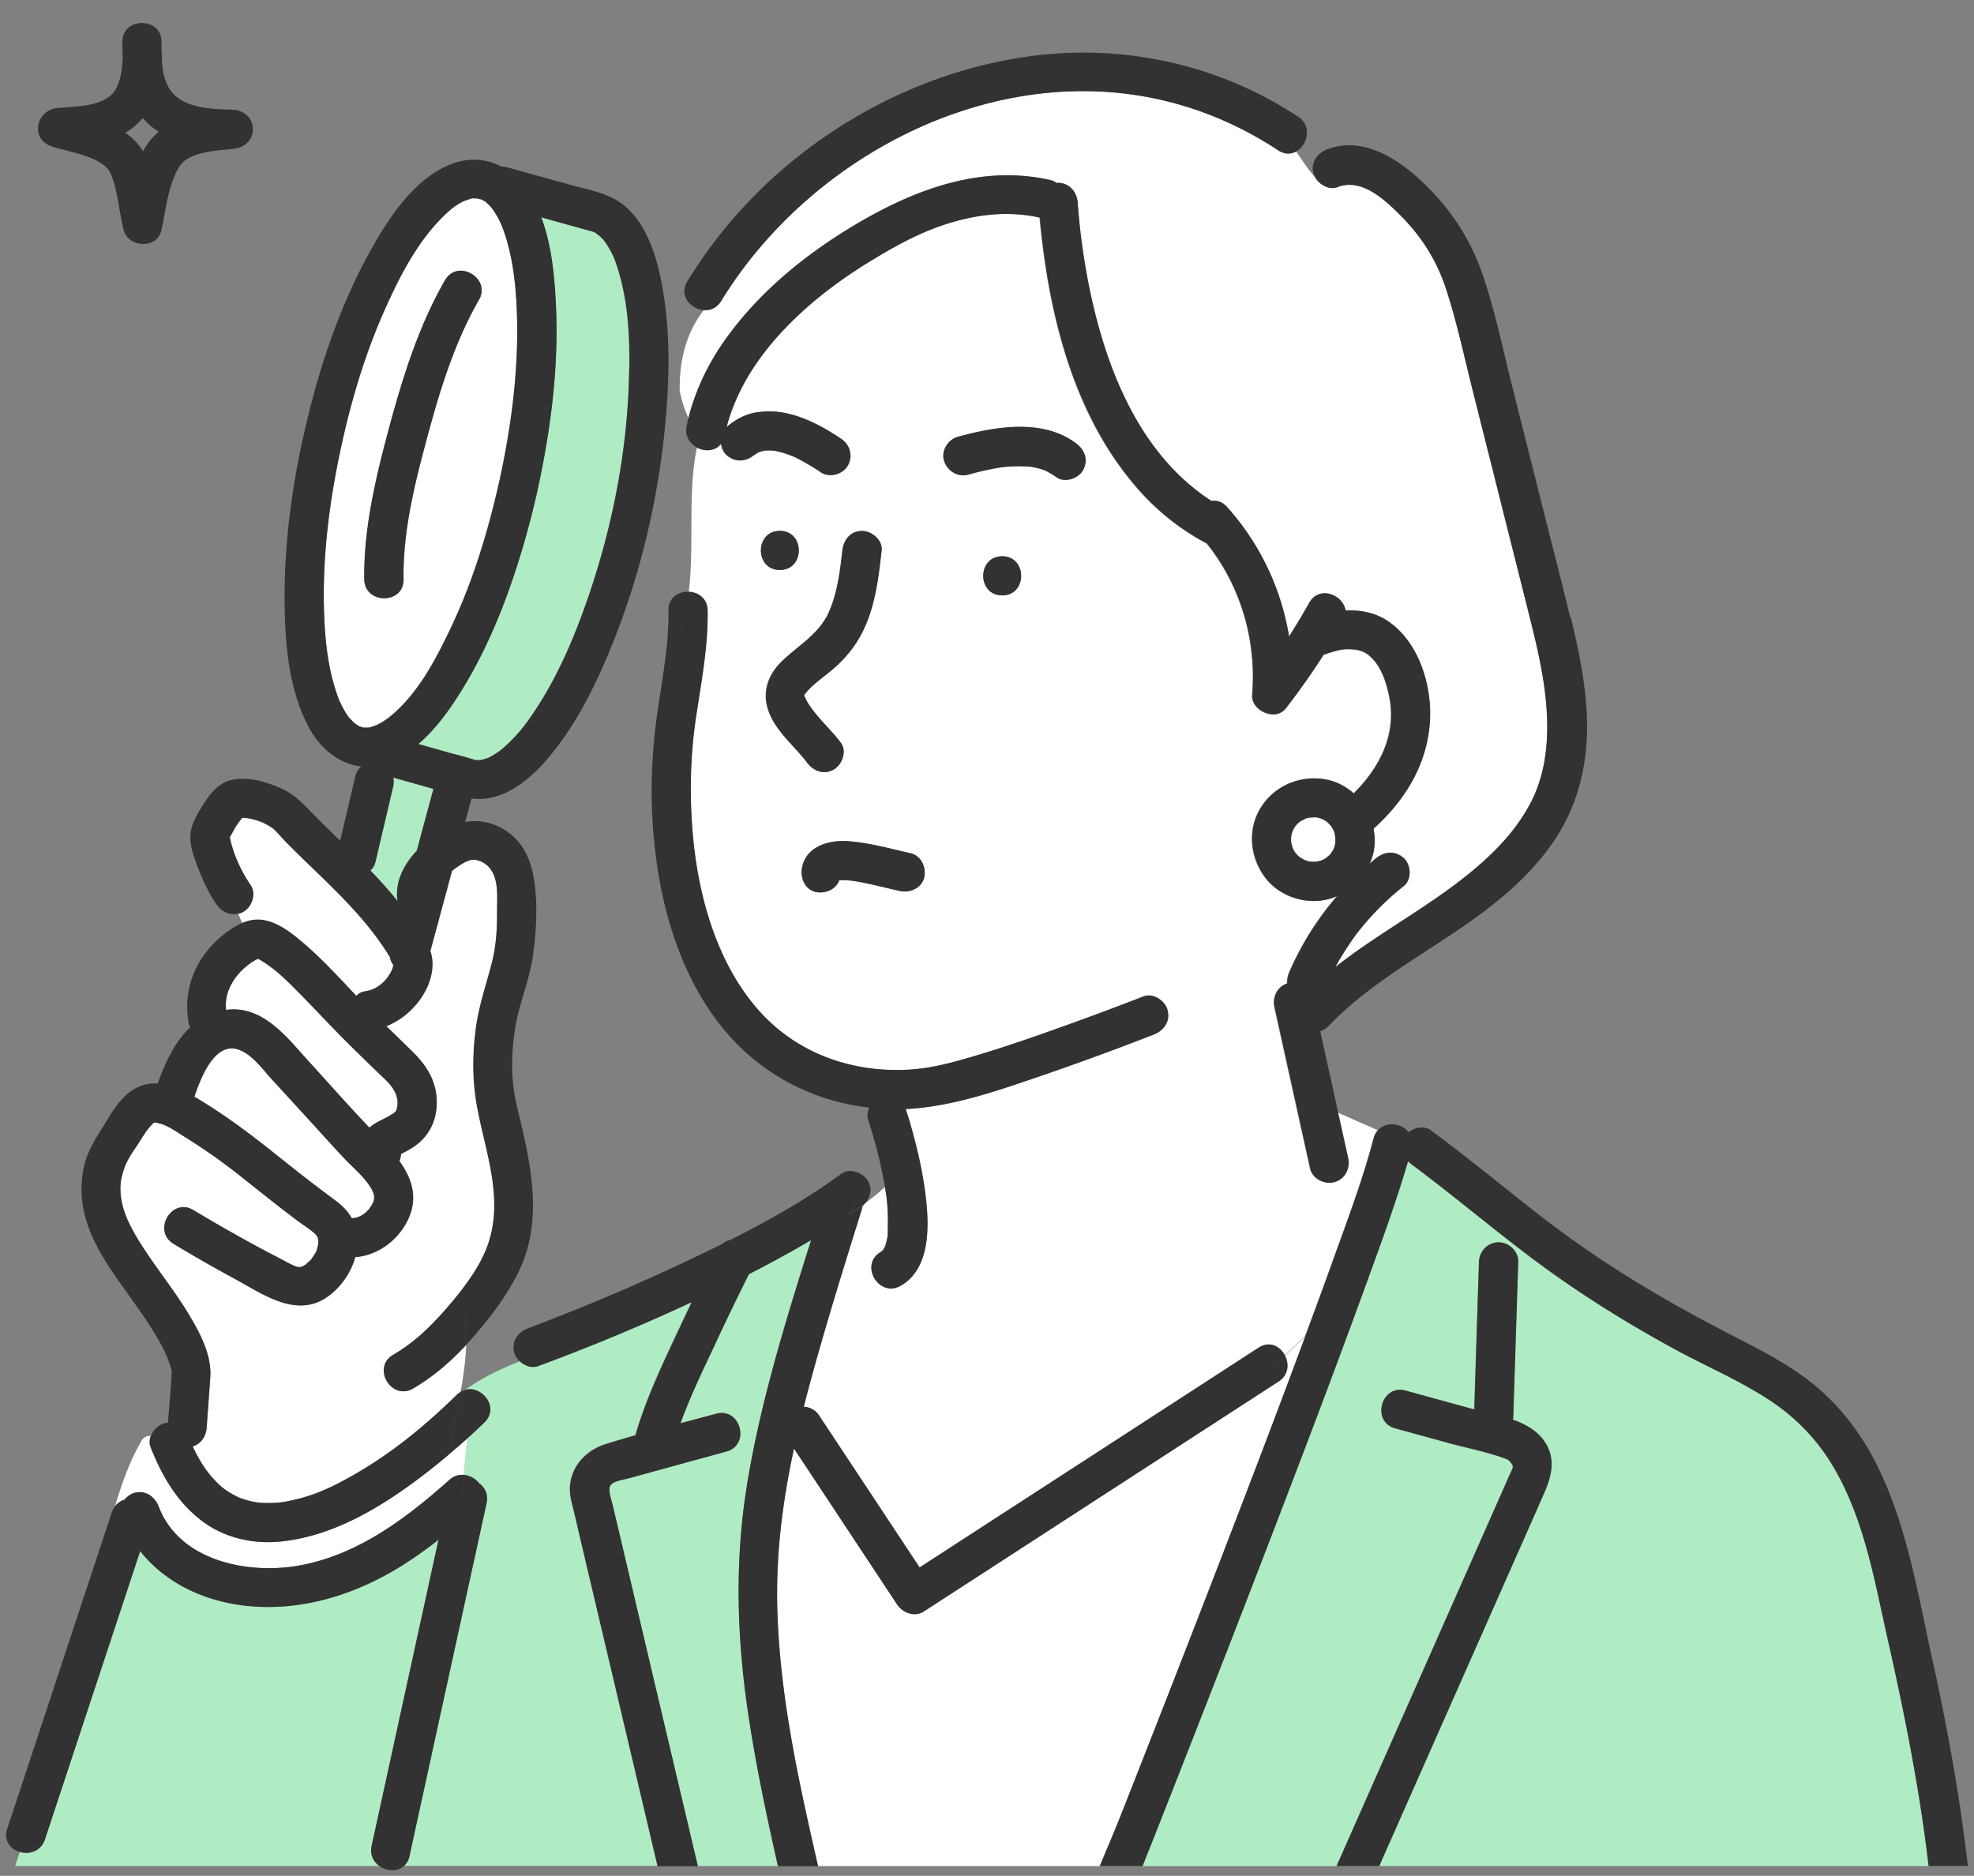
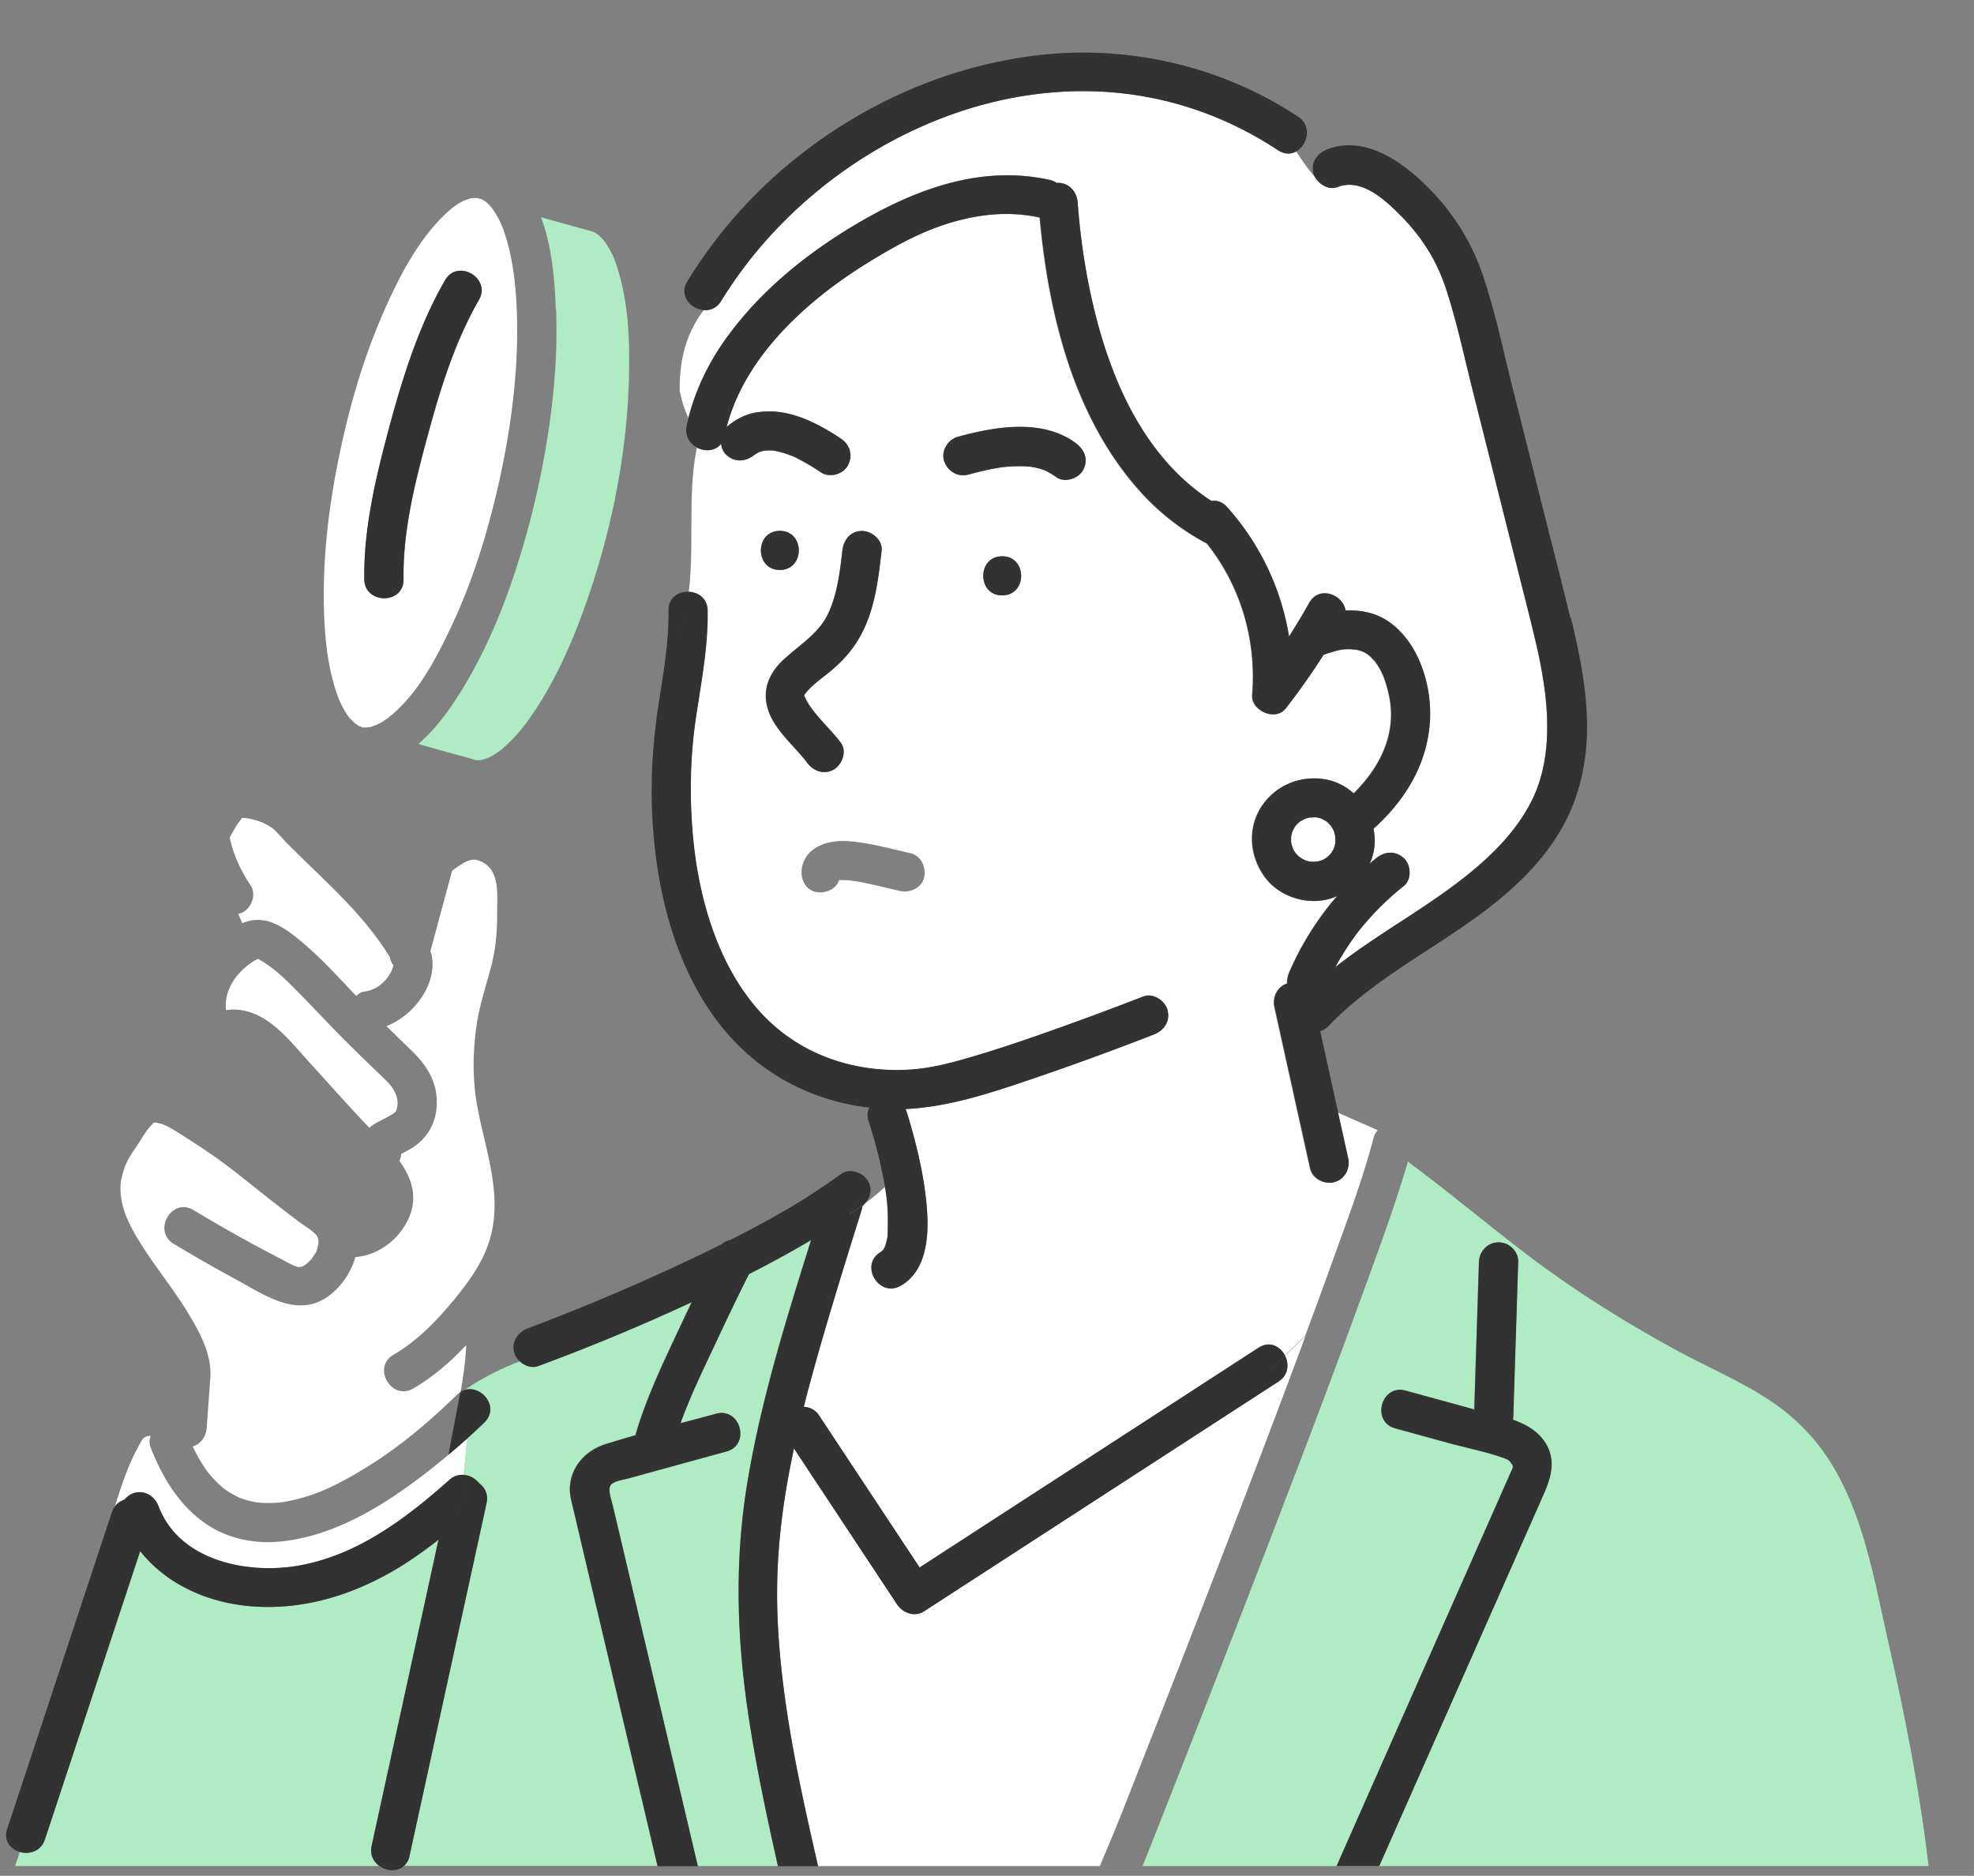
<svg xmlns="http://www.w3.org/2000/svg" width="161" height="153" fill="none">
  <rect width="100%" height="100%" fill="#808080" stroke="none" />
  <g clip-path="url(#a)">
    <path d="M22.973 122.532c-.185.032-.076.012 0 0Z" fill="#AFECC3" />
-     <path d="M28.13 94.526c-1.005-1.059-1.97-2.15-2.956-3.221l-3.032-3.311c-.73-.798-1.472-1.85-2.482-2.303-2.13-.963-3.302 2.328-3.8 3.764 2.091 1.225 4.055 2.66 5.955 4.16.966.758 1.926 1.537 2.898 2.296.647.504 1.305 1.008 1.964 1.499.653.491 1.325.925 1.798 1.601.083.115.147.23.218.351.543.006 1.094-.319 1.477-.817.531-.682.455-1.122-.012-1.824-.55-.823-1.337-1.474-2.016-2.188l-.012-.007Z" fill="#fff" />
-     <path d="M29.32 59.248c.077.045.23.077 0 0ZM32.417 73.436c-.205-1.537.544-2.94 1.587-4.057.454-1.678.908-3.356 1.356-5.034-.026-.006-.058-.019-.083-.025l-3.2-.9a1.79 1.79 0 0 1 0 .715l-.178.76c-.422 1.804-.851 3.616-1.273 5.422-.064.28-.211.504-.403.689a35.702 35.702 0 0 1 2.213 2.494c0-.02-.013-.045-.013-.064h-.006Z" fill="#AFECC3" />
    <path d="M28.915 58.98c.038.013.294.198.39.256.077.019.167.044.23.076.02.013.052.02.077.02.045 0 .077 0 .096.006h.109c.128 0 .563-.077.09.019.102-.02.21-.038.313-.064.09-.025.448-.166.48-.166.179-.09.358-.178.53-.287.058-.038.346-.242.398-.268 2.322-1.812 3.787-4.555 5.066-7.228 1.868-3.891 3.129-8.07 4.063-12.274 1.042-4.803 1.65-9.76 1.343-14.685-.109-1.729-.333-3.42-.857-5.085a10.958 10.958 0 0 0-.358-1.001c-.02-.038-.16-.338-.18-.377-.063-.127-.134-.248-.204-.376a6.84 6.84 0 0 0-.378-.574c-.05-.058-.179-.21-.21-.242-.084-.084-.167-.16-.257-.243a.204.204 0 0 1-.038-.045c-.02-.012-.045-.025-.083-.044-.096-.051-.186-.109-.282-.16h-.006c-.09-.025-.224-.044-.307-.083-.09 0-.198 0-.282-.006a.86.86 0 0 0-.121.006h-.02a4.027 4.027 0 0 0-.108.02c-.109.031-.531.19-.525.172-.185.089-.364.185-.537.293-.109.07-.218.147-.326.217-.032.026-.052.038-.07.051-.014.013-.02.02-.04.032a9.58 9.58 0 0 0-.658.587c-2.188 2.111-3.698 5.04-4.958 7.904-1.791 4.064-2.994 8.415-3.832 12.759-.8 4.16-1.229 8.434-.992 12.67.09 1.639.288 3.221.723 4.816.09.332.192.657.307.976.051.153.109.3.166.453.013.038.02.057.032.077.013.025.026.057.052.102.121.255.256.51.403.759.07.115.147.223.217.338.013.019.058.076.096.127.14.16.288.307.448.453v.02Zm2.815-24.044c1.107-4.114 2.43-8.37 4.574-12.082 1.024-1.78 3.787-.172 2.764 1.607-2.003 3.477-3.205 7.432-4.248 11.318-1.017 3.776-1.958 7.61-1.9 11.47.032 2.054-3.167 2.047-3.199 0-.064-4.128.947-8.357 2.009-12.319v.006Z" fill="#fff" />
    <path d="M29.71 59.337h-.089c.096.02.186.013.09 0ZM38.681 16.136c-.045.007-.09.02-.134.026.032-.007.077-.013.128-.026h.006Z" fill="#AFECC3" />
    <path d="M31.496 88.134a300.45 300.45 0 0 1-2.898-2.814c-1.69-1.658-3.276-3.419-4.958-5.077-.755-.74-1.491-1.385-2.38-1.914-.032-.02-.09-.051-.135-.077.039.077.07.147.11.217-.04-.076-.071-.147-.11-.217-.032-.013-.07-.019-.121-.032-.122.07-.237.128-.358.204-.525.332-1.178.913-1.58 1.531-.474.734-.736 1.532-.627 2.437.102-.012.204-.031.313-.038 2.86-.191 4.773 2.424 6.487 4.3 1.625 1.773 3.218 3.598 4.888 5.333.09-.083.192-.16.294-.23.377-.255.8-.433 1.196-.657l.474-.274c.032-.032.16-.14.192-.172 0 0 .006-.007.006-.013.377-.887-.058-1.799-.8-2.507h.007Z" fill="#fff" />
    <path d="M32.282 90.66c-.134.146-.045.07 0 0ZM21.078 78.176v.006c.025-.006.031-.012 0-.006Z" fill="#AFECC3" />
    <path d="M21.04 78.196s.032-.007.045-.013v-.007h-.02c-.006 0-.013.007-.02.013l-.006.007ZM18.71 68.34s0 .005-.007.011l.006-.006v-.006ZM38.526 16.168h.02c-.09.012-.154.031-.02 0ZM45.351 25.201c.198 4.932-.454 9.908-1.503 14.724a69.613 69.613 0 0 1-.947 3.783c-1.19 4.236-2.77 8.478-5.048 12.261-.991 1.64-2.2 3.407-3.736 4.715.794.223 1.58.446 2.374.67.723.204 1.471.376 2.181.612.032.013.07.013.103.032.07 0 .16 0 .23.006.128.007.499-.076.038.02.07-.013.141-.02.211-.039.18-.05.352-.102.531-.16h.013c.013-.006.02-.012.032-.018.109-.058.218-.109.326-.173.148-.083.295-.178.435-.274 0 0 .096-.064.16-.115l.173-.134c.166-.14.333-.287.493-.44.8-.76 1.362-1.474 1.944-2.316 1.606-2.335 2.847-4.931 3.858-7.578 2.514-6.571 4.011-13.697 4.094-20.74.032-2.673-.108-5.346-.876-7.91-.313-1.04-.48-1.455-1.081-2.374a8.984 8.984 0 0 1-.154-.198.33.33 0 0 0-.064-.07c-.102-.102-.204-.197-.313-.3-.045-.025-.224-.159-.288-.204a1.255 1.255 0 0 0-.16-.083c-1.42-.389-2.834-.784-4.254-1.18.895 2.36 1.113 5.091 1.209 7.477l.02.006ZM19.685 66.673c-.06 0-.06.02 0 0ZM72.21 101.614s-.014.025-.026.038v.013c.012-.019.019-.039.032-.051h-.007ZM61.517 37.086l-.064.045c.058 0 .243-.198.064-.045ZM110.754 76.026c.045-.064.07-.09 0 0ZM61.86 36.881l.063-.019c.077-.032.103-.064-.064.02ZM61.858 36.881s-.038.013-.057.013h.038s.012 0 .012-.006l.007-.007ZM71.894 102.06c.11-.07.11-.095.077-.083-.025.026-.057.058-.077.083ZM72.394 100.803c.007-.153.013-.108 0 0Z" fill="#AFECC3" />
    <path d="M71.898 102.061h-.013c-.006.012-.02.025-.026.044 0-.013.02-.025.039-.051v.007ZM72.177 101.666s-.038.057-.051.089c-.006.025.02 0 .051-.089ZM124.401 125.262l-5.067 11.451c-2.284 5.161-4.568 10.322-6.852 15.489h44.814c-.723-6.169-1.925-12.248-3.294-18.309-1.165-5.135-2.035-10.634-5.01-15.093-1.138-1.704-2.706-3.267-4.452-4.447-2.463-1.665-5.253-2.832-7.856-4.249-4.191-2.283-8.227-4.81-12.034-7.693-3.243-2.463-6.378-5.104-9.564-7.464a2.02 2.02 0 0 1-.25-.217c-1.042 3.553-2.335 7.043-3.601 10.526a995.402 995.402 0 0 1-5.892 15.738 2583.674 2583.674 0 0 1-6.353 16.453 3261.482 3261.482 0 0 1-5.06 12.893c-.244.625-.493 1.244-.743 1.869h15.815c.876-1.991 1.759-3.975 2.636-5.965 3.365-7.611 6.73-15.221 10.101-22.832.467-1.059.934-2.118 1.401-3.171.077-.172.167-.35.237-.529-.013-.064-.006-.198-.013-.198-.173-.198-.211-.395-.601-.536-1.484-.548-3.109-.855-4.638-1.276-1.446-.395-2.898-.797-4.344-1.193-1.983-.548-1.139-3.623.851-3.074 1.804.497 3.608.988 5.412 1.486.058.019.122.032.185.051.013-.332.02-.664.032-.995.116-3.681.237-7.362.352-11.043.026-.861.71-1.595 1.6-1.595.889 0 1.625.734 1.599 1.595-.019.529-.032 1.059-.051 1.588-.115 3.681-.237 7.362-.352 11.043 0 .083-.019.166-.032.243 1.107.395 2.105.963 2.687 1.952.832 1.41.409 2.794-.186 4.14a708.483 708.483 0 0 0-1.49 3.375l.013-.013ZM60.91 121.167c1.101-6.807 3.168-13.448 5.24-20.032a79.616 79.616 0 0 1-2.667 1.512c-.8.434-1.6.855-2.406 1.27a205.793 205.793 0 0 0-2.661 5.505c-1.05 2.246-2.098 4.376-2.917 6.654.966-.255 1.932-.51 2.898-.772 1.99-.549 2.834 2.533.85 3.075l-4.88 1.34c-1.03.28-2.06.567-3.09.848-.41.115-1.152.198-1.44.51-.32.339 0 1.136.134 1.704.275 1.174.557 2.347.832 3.521l2.693 11.426c1.139 4.823 2.278 9.645 3.416 14.475h6.539c-.896-3.975-1.74-7.962-2.361-11.987-.985-6.373-1.203-12.67-.173-19.049h-.006ZM30.944 152.204a1.542 1.542 0 0 1-.633-1.646c.256-1.187.518-2.367.774-3.553 1.132-5.168 2.258-10.341 3.39-15.509.43-1.965.858-3.93 1.286-5.901a36.551 36.551 0 0 1-2.834 2.016c-3.768 2.392-8.17 3.821-12.667 3.388-3.486-.339-6.736-1.831-8.828-4.479-.096.281-.186.568-.282.849l-7.485 22.659c-.326.983-1.28 1.257-2.053 1.028l-.378 1.148h29.71Z" fill="#AFECC3" />
    <path d="M40.147 78.424c.339-1.358.409-2.762.403-4.21 0-1.142.134-2.533-.62-3.439a1.894 1.894 0 0 0-.865-.574 1.496 1.496 0 0 0-.332-.083c-.096-.012-.3.026-.307.02-.41.108-.557.204-1.043.516a4.63 4.63 0 0 0-.512.383l-1.766 6.539c.02.07.052.147.07.217.583 2.36-1.394 5.052-3.659 5.9.672.651 1.337 1.309 2.01 1.96 1.183 1.135 2.04 2.392 2.098 4.082.05 1.563-.576 2.903-1.856 3.79-.332.23-.697.408-1.049.593a1.611 1.611 0 0 1-.14.574c.953 1.327 1.51 2.832.812 4.536-.736 1.792-2.489 3.17-4.408 3.304-.352 1.276-1.184 2.463-2.226 3.209-2.54 1.818-5.259-.166-7.568-1.416a126.393 126.393 0 0 1-5.022-2.871c-1.76-1.059-.154-3.821 1.612-2.756a129.846 129.846 0 0 0 5.124 2.928c.653.351 1.305.696 1.964 1.034.486.249 1.01.574 1.446.682.038 0 .115.007.173.007.019-.007.05-.019.083-.026a.297.297 0 0 1 .096-.025.752.752 0 0 1 .083-.045c.09-.051.18-.102.269-.166-.16.115.281-.274.345-.338.013-.013.205-.28.333-.491.14-.23.102-.16.192-.459.025-.083.044-.173.064-.256 0-.038.012-.095.019-.114.006-.077 0-.16 0-.236a1.218 1.218 0 0 0-.032-.185c-.083-.249.083.197-.006-.051-.007-.026-.11-.179-.122-.205-.294-.363-1.075-.835-1.542-1.186-.608-.46-1.209-.925-1.817-1.397-.883-.69-1.753-1.385-2.63-2.08a50.44 50.44 0 0 0-2.091-1.588 55.7 55.7 0 0 0-2.828-1.882c-.543-.338-1.087-.721-1.689-.938-.044-.013-.396-.096-.467-.121h-.179H12.67h-.045a.208.208 0 0 0-.09.025.667.667 0 0 0-.07.058 1.61 1.61 0 0 1-.077.089c-.064.064-.333.376-.313.35-.378.505-.685 1.06-1.043 1.577-.32.459-.653 1.007-.838 1.48a8.023 8.023 0 0 0-.327 1.18c-.236 1.907.627 3.572 1.715 5.282 1.21 1.895 2.636 3.636 3.794 5.556.947 1.563 1.912 3.35 1.778 5.219-.096 1.359-.198 2.724-.294 4.083-.051.708-.48 1.32-1.139 1.518.416.899.947 1.786 1.51 2.43.736.843 1.228 1.225 2.213 1.71.026.013.045.019.058.032.006 0 .02 0 .038.013.09.032.186.07.282.102.211.07.422.134.64.179.16.038.326.07.486.095.051 0 .352.039.403.039.454.025.908.012 1.363-.02.096-.006.198-.019.294-.032.019 0 .032 0 .051-.006.205-.032.416-.07.62-.115 1.933-.408 3.366-1.078 5.074-2.048 3.23-1.837 5.847-3.999 8.521-6.596a1.97 1.97 0 0 1 .294-.23c.224-1.275.403-2.564.461-3.821-1.273 1.359-2.706 2.603-4.318 3.541-1.785 1.033-3.397-1.723-1.612-2.756 1.74-1.008 3.192-2.437 4.49-3.955 1.242-1.449 2.56-3.158 3.206-4.97 1.356-3.79-.18-7.579-.864-11.317-.397-2.156-.377-4.313-.083-6.475.256-1.857.864-3.554 1.318-5.353h-.02Z" fill="#fff" />
    <path d="M21.585 75.075c1.228.25 2.31 1.136 3.237 1.927 1.51 1.295 2.86 2.788 4.235 4.236.186-.192.41-.332.678-.364.883-.121 1.606-.65 2.086-1.473.154-.268.237-.498.256-.683a1.347 1.347 0 0 1-.275-.632 1.485 1.485 0 0 1-.051-.089 23.716 23.716 0 0 0-.614-.938c-1.446-2.092-3.244-3.904-5.06-5.671-.903-.874-1.811-1.742-2.694-2.635-.39-.402-.755-.86-1.184-1.225.026.039-.243-.153-.307-.185-.064-.038-.435-.223-.352-.19a5.653 5.653 0 0 0-1.44-.422s-.274-.013-.364-.013c-.102.16-.243.32-.345.472-.243.358-.435.734-.653 1.11v.02c.013 0 .02.025.013.057.064.293.14.58.23.868.154.478.333.93.55 1.384.263.536.557 1.072.896 1.57.493.714.128 1.773-.576 2.181a1.513 1.513 0 0 1-.415.16c.108.255.217.503.326.759.57-.236 1.17-.345 1.817-.21l.006-.014ZM55.44 31.887c.154.771.39 1.511.704 2.2.595-2.354 1.683-4.58 3.11-6.545 2.846-3.936 6.73-7.036 10.913-9.467 4.703-2.73 9.968-4.631 15.45-3.406.23.05.416.14.576.248.032 0 .064-.012.096-.012.908 0 1.535.733 1.6 1.594a55.52 55.52 0 0 0 .812 6.252C90 29.59 92.744 36.946 98.802 40.85c.423-.064.877.057 1.261.485a20.79 20.79 0 0 1 5.066 10.57c.576-.9 1.126-1.811 1.645-2.743.812-1.448 2.776-.676 2.962.625 1.234-.057 2.469.179 3.518.906 2.476 1.71 3.551 5.244 3.365 8.14-.224 3.547-2.066 6.475-4.593 8.747.006.05.006.095.013.146a4.53 4.53 0 0 1-.327 2.705c.173-.147.339-.3.519-.44.697-.561 1.567-.638 2.264 0 .589.536.659 1.729 0 2.258a22.797 22.797 0 0 0-3.096 2.973c-.147.166-.288.338-.429.51a55 55 0 0 1-.224.281c-.006.013-.019.026-.032.038-.678.9-1.279 1.844-1.816 2.827 3.684-2.91 7.932-5.072 11.509-8.128 1.81-1.55 3.448-3.31 4.516-5.454 1.164-2.329 1.388-4.976 1.209-7.534-.192-2.73-.863-5.404-1.529-8.051-.755-3.011-1.516-6.022-2.271-9.033-.742-2.96-1.49-5.92-2.233-8.88-.69-2.737-1.279-5.532-2.155-8.217-.781-2.386-2.028-4.326-3.801-6.1-1.298-1.294-3.147-2.972-5.06-2.232-.333.128-.684.09-.998-.051.045.032.09.076.134.108-.051-.031-.089-.076-.134-.108a1.743 1.743 0 0 1-.844-.772c-.57-.632-1.043-1.359-1.529-2.073-.416.23-.934.255-1.472-.096-3.339-2.207-7.043-3.713-10.997-4.402-13.46-2.341-27.47 5.333-34.431 16.695-.352.58-.89.785-1.414.747-1.503 1.97-1.983 4.165-1.964 6.583l.007.007ZM104.271 112.683l-3.557 2.303c-5.194 3.368-10.39 6.73-15.577 10.099-3.263 2.111-6.526 4.229-9.782 6.341-.755.491-1.727.121-2.188-.574-.377-.574-.761-1.149-1.139-1.723-2.424-3.662-4.843-7.323-7.267-10.992-.94 4.364-1.497 8.683-1.356 13.27.217 7.017 1.752 13.939 3.32 20.797H89.71c.537-1.327 1.12-2.648 1.638-3.962 1.784-4.536 3.57-9.072 5.335-13.614 2.15-5.524 4.286-11.055 6.391-16.593 1.145-3.017 2.284-6.041 3.403-9.065l-1.663 1.601c.346.683.288 1.583-.537 2.118l-.007-.006Z" fill="#fff" />
    <path d="M109.923 94.462c.186.842-.249 1.723-1.119 1.965-.8.217-1.779-.274-1.971-1.116l-.364-1.64c-.851-3.84-1.696-7.68-2.547-11.521-.179-.81.218-1.652 1.03-1.927a2.201 2.201 0 0 1 .179-.918 24.077 24.077 0 0 1 3.897-6.208 4.038 4.038 0 0 1-.391.154c-1.861.638-4.126 0-5.367-1.538-1.331-1.652-1.606-3.993-.461-5.83 1.145-1.831 3.295-2.705 5.4-2.278.806.166 1.548.568 2.175 1.116 2.13-2.118 3.518-4.816 2.904-7.878-.121-.6-.288-1.2-.518-1.774-.032-.07-.147-.306-.166-.344a5.666 5.666 0 0 0-.48-.765c-.038-.033-.237-.262-.269-.288-.39-.389-.678-.555-1.305-.676.026.013-.422-.038-.48-.038-.185 0-.377 0-.563.025-.403.051-1.036.243-1.509.408-.02.007-.045.007-.064.013a60.89 60.89 0 0 1-3.097 4.39c-.844 1.084-2.84.172-2.731-1.13.371-4.415-.928-8.867-3.698-12.325a19.77 19.77 0 0 1-5.515-4.332c-5.367-6.035-7.389-14.372-8.118-22.257h-.032c-2.764-.62-5.598-.192-8.234.752-2.021.728-3.934 1.806-5.757 2.935-1.83 1.129-3.57 2.386-5.163 3.821-2.91 2.616-5.348 5.78-6.36 9.582.705-.593 1.504-1.046 2.432-1.193a6.761 6.761 0 0 1 2.7.128c1.503.37 2.91 1.154 4.19 2.01.742.497.998 1.377.576 2.18-.384.728-1.49 1.04-2.188.575a18.04 18.04 0 0 0-1.612-.976c-.243-.128-.512-.28-.78-.383-.014 0-.02 0-.046-.012l-.256-.096a4.49 4.49 0 0 0-.415-.134 6.266 6.266 0 0 0-.691-.166c-.045 0-.16-.02-.186-.02-.07 0-.134-.005-.205-.005-.134 0-.268.006-.409.012-.058.013-.115.02-.173.038-.083.02-.179.058-.268.09a.355.355 0 0 1-.077.025c-.058.032-.115.058-.166.096-.045.026-.18.14-.224.147-.679.53-1.536.561-2.201-.045-.25-.23-.397-.561-.442-.912-.454.606-1.298.657-1.95.319-.781 3.783-.186 7.91-.666 11.764.768.038 1.51.548 1.529 1.53.038 2.948-.525 5.831-.953 8.734-.467 3.132-.531 6.297-.263 9.448.435 5.148 2.022 10.826 5.624 14.698 3.077 3.305 7.414 4.798 11.886 4.574 2.015-.102 3.909-.644 5.828-1.225 1.977-.593 3.928-1.263 5.873-1.952a242.965 242.965 0 0 0 7.549-2.8c.806-.313 1.76.35 1.97 1.116.244.893-.313 1.646-1.12 1.965a240.776 240.776 0 0 1-9.685 3.54c-3.435 1.174-6.941 2.361-10.562 2.54.013.031.032.063.045.095.16.479.3.957.435 1.442.62 2.201 1.113 4.472 1.273 6.756.147 2.143-.051 4.925-2.15 6.118-1.79 1.021-3.403-1.735-1.612-2.756.02-.006.026-.019.039-.026a.3.3 0 0 1 .09-.089c.025-.025.044-.045.063-.057.032-.051.058-.109.083-.166 0-.019.02-.051.058-.102.006-.019.013-.026.02-.051.031-.109.07-.217.095-.332.032-.115.058-.236.077-.351l.019-.108c.038-1.027.045-2.023-.07-3.05-.007-.057-.013-.09-.013-.115 0-.012 0-.019-.007-.044l-.057-.39a8.933 8.933 0 0 0-.07-.408c-.512.485-1.063.932-1.638 1.353a2.23 2.23 0 0 1-.211.217 1.798 1.798 0 0 1-.064.3c-1.485 4.771-2.982 9.55-4.28 14.379-.154.561-.294 1.123-.435 1.678a1.55 1.55 0 0 1 1.26.72c.377.575.761 1.149 1.139 1.723 2.348 3.553 4.702 7.107 7.05 10.66l2.29-1.486c5.195-3.369 10.39-6.731 15.578-10.099 3.263-2.112 6.525-4.23 9.781-6.341.909-.587 1.773-.109 2.15.638l1.663-1.602c.768-2.067 1.536-4.14 2.278-6.22 1.177-3.272 2.418-6.558 3.301-9.926.07-.261.192-.46.339-.625l-3.295-1.455.826 3.726.025.006ZM63.606 43.3c2.06 0 2.06 3.19 0 3.19s-2.06-3.19 0-3.19Zm.243 10.558c1.33-1.27 2.949-2.156 3.73-3.891.71-1.563.927-3.375 1.12-5.066.095-.86.652-1.594 1.598-1.594.794 0 1.696.74 1.6 1.594-.211 1.87-.429 3.783-1.088 5.557-.646 1.742-1.625 3.075-3.051 4.261-.685.568-1.478 1.104-2.047 1.8 0 0-.192.28-.09.089-.115.204-.032.032-.02.134v.044c.007.013.02.039.052.109-.064-.14.153.293.147.293.723 1.257 1.9 2.233 2.77 3.394.518.695.109 1.786-.576 2.182-.806.465-1.676.121-2.188-.574-.831-1.117-2.207-2.265-2.904-3.65-.877-1.747-.454-3.368.934-4.688l.013.006Zm11.528 17.697c-.198.867-1.151 1.295-1.97 1.116-.736-.166-1.465-.344-2.201-.51a29.88 29.88 0 0 0-1.037-.217c-.166-.032-.332-.058-.498-.09-.077-.012-.16-.019-.244-.038.02 0 .026 0 .039.013h.057c.122.013.301.083-.057 0a6.146 6.146 0 0 0-.838-.045h-.186c-.25.772-1.183 1.13-1.92.964-.895-.204-1.266-1.142-1.119-1.965.32-1.76 2.214-2.29 3.762-2.176 1.727.128 3.41.6 5.086.983.87.198 1.305 1.154 1.12 1.965h.006Zm6.36-22.992c-2.06 0-2.06-3.19 0-3.19 2.059 0 2.059 3.19 0 3.19Zm6.595-10.22c-.371.702-1.516 1.072-2.188.575-.282-.211-.576-.364-.877-.53l-.236-.083a6.383 6.383 0 0 0-.467-.134c-.16-.038-.32-.07-.48-.096-.032 0-.058-.012-.07-.012h-.122c-.34-.026-.678-.032-1.024-.026-.37.006-.735.038-1.106.077-.02 0-.09.012-.135.019-.038 0-.076.013-.09.013-.172.025-.345.057-.518.089-.69.127-1.369.293-2.047.485-.863.236-1.701-.294-1.97-1.117-.269-.816.313-1.741 1.12-1.965 3.038-.835 6.909-1.511 9.64.53.717.536 1.018 1.346.576 2.182l-.006-.007Z" fill="#fff" />
    <path d="M39.51 116.019c-.455.44-.922.874-1.396 1.301-.115.976-.204 1.978-.294 2.973.486.038.94.293 1.235.663.473.345.78.913.627 1.64-.256 1.186-.518 2.367-.774 3.553-1.133 5.168-2.259 10.341-3.39 15.509-.711 3.247-1.421 6.488-2.125 9.735a1.415 1.415 0 0 1-.448.797h20.67l-.806-3.426c-1.842-7.795-3.678-15.591-5.52-23.387-.199-.848-.39-1.703-.602-2.551-.134-.543-.262-1.079-.211-1.646.147-1.691 1.363-2.928 2.943-3.42a108.8 108.8 0 0 1 2.392-.708c.896-3.132 2.38-6.15 3.75-9.084.274-.593.562-1.187.844-1.78a166.792 166.792 0 0 1-12.52 5.212c-.518.191-1.088 0-1.49-.37-1.587.625-3.116 1.384-4.453 2.316 1.369-.364 2.815 1.441 1.56 2.66l.007.013Z" fill="#AFECC3" />
    <path d="M36.578 118.654v.007-.007a55.095 55.095 0 0 1-2.028 1.634c-3.435 2.628-7.446 5.084-11.854 5.46-2.035.173-4.184-.28-5.886-1.448-2.213-1.518-3.563-3.796-4.53-6.245a1.25 1.25 0 0 1 .014-.925c-.224-.032-.442.025-.666.249-1.01 1.677-1.663 3.534-2.245 5.473.205-.268.473-.446.768-.536.217-.268.505-.472.818-.555.89-.242 1.664.306 1.97 1.117 1.696 4.44 7.262 5.556 11.452 4.81 4.78-.855 8.72-3.834 12.258-6.986.37-.332.787-.44 1.177-.408.09-.995.179-1.997.294-2.973-.505.453-1.017.9-1.542 1.333Z" fill="#fff" />
    <path d="M69.29 99.042c.421-.287.843-.58 1.253-.88.256-.294.429-.645.448-1.02-.717.573-1.465 1.128-1.702 1.894v.006Z" fill="#323232" />
    <path d="m103.627 111.7 1.183-1.136c-.377-.746-1.241-1.225-2.149-.638-3.263 2.112-6.525 4.23-9.782 6.341-5.195 3.369-10.39 6.731-15.578 10.099l-2.29 1.486c-2.348-3.553-4.702-7.106-7.05-10.66-.377-.574-.761-1.148-1.138-1.722a1.55 1.55 0 0 0-1.26-.721c.14-.555.28-1.116.434-1.678 1.299-4.829 2.796-9.607 4.28-14.38.032-.101.051-.203.064-.299.077-.064.147-.14.211-.217-.41.3-.825.594-1.254.88-.236.16-.48.32-.716.479.243-.16.48-.319.716-.478.23-.766.986-1.321 1.702-1.895a1.489 1.489 0 0 0-.211-.842c-.403-.683-1.49-1.085-2.188-.574-2.821 2.08-5.898 3.808-9.04 5.39a1.542 1.542 0 0 0-.703.351 173.108 173.108 0 0 1-13.55 5.99c-.749.294-1.497.587-2.252.868-.806.3-1.363 1.078-1.12 1.965.077.281.25.542.48.746a41.306 41.306 0 0 1 1.85-.676c-.621.204-1.242.434-1.85.676.403.364.973.562 1.49.37a167.896 167.896 0 0 0 12.52-5.212c-.28.594-.569 1.187-.844 1.78-1.369 2.941-2.853 5.952-3.749 9.084-.8.224-1.6.46-2.392.709-1.58.491-2.796 1.728-2.943 3.419-.051.561.077 1.104.21 1.646.212.848.404 1.703.602 2.552 1.843 7.795 3.679 15.591 5.521 23.387l.806 3.425h3.282l-3.416-14.474-2.693-11.426c-.275-1.174-.557-2.348-.832-3.522-.134-.561-.448-1.365-.134-1.703.288-.306 1.03-.395 1.44-.51 1.03-.281 2.06-.568 3.09-.849 1.624-.446 3.249-.893 4.88-1.339 1.983-.543 1.14-3.624-.85-3.075-.96.261-1.933.516-2.899.772.82-2.278 1.868-4.409 2.918-6.654a209.22 209.22 0 0 1 2.661-5.506c.806-.414 1.612-.835 2.405-1.269a77.374 77.374 0 0 0 2.668-1.512c-2.066 6.584-4.139 13.225-5.24 20.031-1.03 6.38-.805 12.676.173 19.049.62 4.026 1.465 8.013 2.361 11.987h3.27c-1.575-6.857-3.104-13.779-3.321-20.797-.14-4.586.416-8.905 1.356-13.269 2.425 3.662 4.843 7.324 7.268 10.992.377.574.76 1.148 1.138 1.722.461.696 1.433 1.066 2.188.575 3.263-2.112 6.526-4.23 9.782-6.342 5.195-3.368 10.39-6.73 15.578-10.098 1.183-.766 2.373-1.538 3.557-2.303.819-.53.883-1.436.537-2.118l-1.183 1.135.006-.012Z" fill="#323232" />
-     <path d="M157.612 135.406c-1.241-5.621-2.169-11.624-4.964-16.74-1.101-2.009-2.547-3.859-4.274-5.365-2.137-1.863-4.581-3.081-7.082-4.37-4.708-2.424-9.295-5.078-13.575-8.198a100.798 100.798 0 0 1-2.521-1.9 394.5 394.5 0 0 1-2.597-2.061c-1.945-1.557-3.896-3.094-5.899-4.58-.531-.396-1.298-.25-1.81.153-.582-.747-1.849-.906-2.502-.154l4.357 1.92-4.357-1.92c-.14.166-.268.364-.339.626-.882 3.368-2.124 6.653-3.301 9.926a690.241 690.241 0 0 1-2.277 6.22l2.891-2.781-2.891 2.781c-1.126 3.03-2.258 6.048-3.404 9.065a2231.64 2231.64 0 0 1-6.39 16.593 2738.571 2738.571 0 0 1-5.336 13.614c-.518 1.314-1.1 2.635-1.638 3.961h3.487c.243-.625.492-1.244.742-1.869 1.695-4.293 3.384-8.593 5.06-12.893a2388.863 2388.863 0 0 0 6.353-16.452c1.996-5.231 3.979-10.475 5.892-15.738 1.267-3.477 2.559-6.967 3.602-10.526.076.076.16.146.249.217 3.186 2.366 6.321 5.007 9.564 7.464 3.8 2.883 7.837 5.416 12.034 7.693 2.604 1.416 5.393 2.59 7.856 4.249 1.746 1.18 3.314 2.737 4.453 4.446 2.974 4.46 3.844 9.959 5.009 15.094 1.369 6.061 2.572 12.14 3.294 18.309h3.199c-.652-5.652-1.657-11.234-2.885-16.797v.013Z" fill="#323232" />
    <path d="M126.082 117.747c-.583-.988-1.581-1.563-2.687-1.952.012-.083.025-.159.032-.242.115-3.681.236-7.362.351-11.043.02-.529.032-1.059.052-1.588.025-.862-.755-1.595-1.6-1.595-.889 0-1.574.727-1.599 1.595-.115 3.68-.237 7.361-.352 11.042-.013.332-.019.664-.032.996-.064-.02-.122-.032-.185-.052-1.805-.497-3.609-.988-5.413-1.486-1.989-.549-2.834 2.533-.851 3.075 1.446.395 2.898.797 4.344 1.193 1.529.421 3.148.727 4.638 1.276.384.14.429.344.602.536 0 0 0 .134.013.197-.071.179-.16.358-.237.53-.467 1.059-.934 2.118-1.401 3.171-3.365 7.61-6.73 15.221-10.102 22.832-.876 1.99-1.759 3.974-2.635 5.964h3.473c2.284-5.161 4.568-10.322 6.852-15.489l5.067-11.451c.499-1.123.998-2.252 1.49-3.375.595-1.346 1.018-2.73.186-4.14l-.006.006ZM72.183 101.652a.652.652 0 0 0-.058.102c.013-.032.032-.057.051-.089v-.013h.007ZM71.972 101.984s-.05.038-.09.089h.014c.019-.025.05-.051.076-.083v-.006ZM65.818 62.19c.511.69 1.382 1.04 2.188.574.684-.395 1.094-1.486.575-2.181-.863-1.161-2.047-2.137-2.77-3.394 0 0-.21-.434-.147-.294l-.051-.108v-.045c-.013-.102-.096.064.02-.134-.103.185.082-.089.089-.089.57-.695 1.362-1.231 2.047-1.799 1.427-1.187 2.405-2.514 3.051-4.261.653-1.774.877-3.688 1.088-5.557.096-.855-.806-1.595-1.6-1.595-.946 0-1.503.734-1.599 1.595-.192 1.69-.41 3.502-1.12 5.065-.786 1.73-2.398 2.622-3.729 3.892-1.388 1.32-1.81 2.94-.934 4.689.697 1.384 2.066 2.526 2.904 3.649l-.012-.007ZM61.856 36.88s-.012 0-.012.007c.025 0 .05-.013.075-.025l-.063.019ZM84.02 38.056l.07.013c.16.032.32.058.48.096.16.038.313.083.467.134.077.025.16.057.236.083.301.166.596.325.877.53.672.503 1.817.127 2.188-.575.441-.836.14-1.646-.576-2.182-2.725-2.041-6.602-1.365-9.64-.53-.807.224-1.383 1.143-1.12 1.966.268.823 1.1 1.352 1.97 1.116.678-.185 1.356-.35 2.047-.485.173-.032.346-.064.518-.089.013 0 .052-.006.09-.013.051-.006.122-.012.134-.019.365-.044.736-.07 1.107-.076.34-.007.678 0 1.024.025h.121l.007.007ZM81.74 48.563c2.06 0 2.06-3.19 0-3.19s-2.06 3.19 0 3.19ZM63.604 43.3c-2.06 0-2.06 3.189 0 3.189s2.06-3.19 0-3.19Z" fill="#323232" />
    <path d="M106.435 66.788c-.096.083-.275.134-.371.204-.013.007-.026.02-.039.026-.032.025-.07.05-.095.076-.096.09-.18.179-.269.275a2.002 2.002 0 0 0-.077.12c-.064.103-.109.224-.173.326a.8.8 0 0 0-.032.102 1.554 1.554 0 0 0-.044.172c-.013.052-.02.115-.032.173 0 .134-.013.268 0 .408.006.051.019.115.019.14.025.102.064.204.096.306.013.013.032.058.051.147.032.058.064.121.102.179.026.045.058.09.09.14.096.102.185.204.288.294.006.006.012.012.025.019.051.038.103.076.154.102.096.057.205.108.301.166l.172.057c.071.02.147.038.218.058h.032c.07 0 .153.012.179.012h.237c-.007-.012.038-.025.153-.019.128-.032.256-.057.384-.102.045-.025.102-.044.122-.057.083-.045.166-.102.249-.147.077-.083.115-.115.122-.108a1.743 1.743 0 0 0 .262-.256c.077-.114.147-.23.211-.35 0 0 0-.013.006-.02.02-.063.052-.127.064-.178.032-.109.045-.25.084-.364 0-.07.006-.134.006-.204 0-.077-.013-.147-.013-.223-.025-.128-.045-.25-.083-.377-.013-.032-.019-.064-.032-.095a.879.879 0 0 0-.058-.115c-.044-.083-.096-.166-.147-.249a.628.628 0 0 1-.115-.121 2.22 2.22 0 0 0-.205-.224l-.019-.019c-.038-.025-.077-.057-.115-.083-.115-.07-.249-.127-.365-.197-.032-.013-.064-.026-.102-.032a1.719 1.719 0 0 0-.173-.045c-.025 0-.115-.025-.185-.032h-.019c-.148-.006-.327.026-.48.02-.071.019-.147.031-.218.05a1.543 1.543 0 0 0-.16.051l-.006-.006ZM105.43 69.212l.019.032-.038-.128c-.019-.019-.019.026.019.096Z" fill="#fff" />
    <path d="m105.477 69.34-.019-.076a.044.044 0 0 0-.013-.025c.013.032.026.064.032.102ZM108.643 67.476s-.038-.044-.057-.062c0 0 .006.012.013.018a.32.32 0 0 0 .05.044h-.006ZM108.117 70.015s.044-.037.063-.062c0 0-.012.006-.019.012a.357.357 0 0 0-.044.05ZM108.19 69.953c.07-.039.102-.083.096-.096-.038.032-.07.064-.102.096h.006ZM108.58 67.407c-.044-.076-.089-.108-.096-.095.032.038.071.07.103.102v-.007h-.007ZM107.343 70.297s.026-.006.039-.012c-.045 0-.083 0-.128.012 0 .007.032.013.089 0ZM107.485 70.279h-.07c-.013 0-.019 0-.032.006.038 0 .07-.006.102 0v-.006Z" fill="#fff" />
    <path d="M105.445 69.245s.006.019.012.025c-.019-.09-.038-.134-.051-.146.013.038.026.083.039.127v-.006ZM108.164 69.966s.013-.006.019-.013c.032-.032.064-.064.103-.096 0-.012-.045.026-.122.109ZM107.254 70.298c.045 0 .083-.007.128-.013.013 0 .019 0 .032-.006-.115-.007-.166.006-.154.019h-.006ZM108.592 67.432s-.007-.013-.013-.019c-.032-.032-.07-.064-.102-.102 0 .006.032.051.115.121ZM95.234 82.387c-.21-.766-1.158-1.43-1.97-1.117a268.04 268.04 0 0 1-7.549 2.8c-1.945.69-3.896 1.36-5.873 1.953-1.92.58-3.813 1.123-5.828 1.225-4.472.223-8.81-1.27-11.886-4.574-3.608-3.873-5.189-9.55-5.624-14.699-.268-3.151-.204-6.315.263-9.447.435-2.903.998-5.787.953-8.734-.013-.982-.761-1.493-1.53-1.531-.172 1.397-.479 2.762-1.061 4.057.576-1.295.89-2.66 1.062-4.057-.832-.045-1.69.466-1.67 1.531.038 2.628-.435 5.18-.825 7.764-.454 3.01-.653 6.003-.493 9.046.3 5.799 1.74 11.961 5.297 16.682 3.026 4.02 7.415 6.482 12.398 7.056-.147.325-.198.695-.076 1.046a38.568 38.568 0 0 1 1.228 4.733c.218-.312.365-.65.365-1.052 0 .402-.141.74-.365 1.052.02.096.045.192.058.288.025.14.05.28.07.42a10.175 10.175 0 0 0 1.51-1.754c-.435.651-.953 1.225-1.51 1.755.026.134.051.274.07.408.02.127.039.255.058.39 0 .018 0 .031.006.044 0 .025 0 .057.013.115.115 1.027.109 2.022.07 3.049 0 .032-.006.07-.019.108-.019.115-.044.236-.077.351-.025.109-.063.217-.095.332l-.02.051c.013-.013.013-.025.026-.038-.013.013-.02.032-.032.051-.032.089-.058.115-.051.089-.032.058-.058.115-.083.166-.02.013-.039.032-.064.057.032-.019.025.013-.077.083a.222.222 0 0 0-.038.051c.006-.019.019-.032.025-.044a.12.12 0 0 0-.038.025c-1.785 1.015-.18 3.777 1.612 2.756 2.098-1.193 2.297-3.974 2.15-6.118-.16-2.284-.653-4.555-1.274-6.756a28.684 28.684 0 0 0-.435-1.441c-.013-.032-.032-.064-.044-.096 3.627-.179 7.126-1.372 10.562-2.54a243.447 243.447 0 0 0 9.685-3.54c.806-.312 1.363-1.071 1.12-1.965l.006-.031Zm-22.838 18.417c.006-.153.012-.108 0 0ZM105.866 9.514c-6.289-4.16-13.94-5.907-21.425-4.982-7.479.925-14.478 4.134-20.236 8.957a38.814 38.814 0 0 0-8.143 9.454c-.723 1.174.281 2.277 1.343 2.354.525.038 1.062-.166 1.414-.746 6.96-11.362 20.964-19.037 34.43-16.695 3.955.689 7.652 2.194 10.998 4.402.531.35 1.056.331 1.472.095-.557-.816-1.146-1.601-1.971-2.15.825.549 1.414 1.334 1.971 2.15.927-.517 1.324-2.073.147-2.851v.012ZM107.246 14.438c.179.332.493.612.845.772a5.08 5.08 0 0 1-.845-.772Z" fill="#323232" />
    <path d="M128.079 50.4c-.755-3.12-1.561-6.226-2.342-9.34-.806-3.215-1.618-6.43-2.424-9.645-.736-2.935-1.357-5.933-2.316-8.804-.985-2.973-2.591-5.467-4.843-7.636-2.035-1.959-4.971-3.93-7.907-2.794-.806.312-1.363 1.072-1.12 1.965.026.102.07.197.122.293.256.28.531.542.844.772.32.14.665.179.998.051 1.913-.74 3.762.938 5.06 2.233 1.773 1.767 3.02 3.713 3.801 6.099.876 2.685 1.465 5.48 2.156 8.216.742 2.96 1.49 5.92 2.232 8.88.755 3.012 1.516 6.023 2.271 9.034.666 2.647 1.337 5.32 1.529 8.05.179 2.565-.044 5.206-1.209 7.535-1.075 2.143-2.706 3.91-4.516 5.454-3.577 3.062-7.831 5.225-11.509 8.128a24.686 24.686 0 0 1 1.816-2.827c.013-.012.02-.025.032-.038a55 55 0 0 0 .224-.28 24.646 24.646 0 0 1 1.382-1.55 23.708 23.708 0 0 1 2.143-1.934c.659-.523.589-1.716 0-2.258-.697-.638-1.561-.561-2.264 0-.179.14-.346.293-.519.44a4.54 4.54 0 0 0 .327-2.705c0-.05 0-.095-.013-.146 2.527-2.272 4.369-5.2 4.593-8.747.186-2.896-.889-6.43-3.365-8.14-1.049-.727-2.284-.963-3.518-.906-.192-1.295-2.15-2.073-2.962-.625a56.715 56.715 0 0 1-1.645 2.743 20.791 20.791 0 0 0-5.066-10.57c-.384-.428-.838-.55-1.26-.485-6.059-3.91-8.797-11.26-10.102-18.099a55.492 55.492 0 0 1-.813-6.252c-.064-.86-.69-1.595-1.599-1.595a.492.492 0 0 0-.096.013 1.637 1.637 0 0 0-.576-.248c-5.482-1.225-10.747.676-15.45 3.406-4.183 2.43-8.067 5.525-10.914 9.467-1.548 2.137-2.706 4.587-3.256 7.17-.179.843.262 1.474.864 1.787.652.338 1.503.287 1.951-.319.051.35.192.689.441.912.666.606 1.523.574 2.201.045.045 0 .173-.115.224-.147.058-.032.109-.064.166-.096h-.038c.02 0 .038-.012.058-.012.16-.083.134-.051.064-.02.09-.031.185-.07.268-.089l.173-.038c.134 0 .269-.02.41-.013.07 0 .134 0 .204.007.02 0 .135.012.186.019a5.546 5.546 0 0 1 .69.166c.141.038.276.089.416.134.09.032.173.063.256.095.026.007.026.013.045.013.269.102.537.249.78.383a17.16 17.16 0 0 1 1.613.976c.697.465 1.804.16 2.188-.574.428-.804.166-1.684-.576-2.182-1.28-.855-2.687-1.64-4.19-2.01a6.76 6.76 0 0 0-2.7-.127c-.921.147-1.721.6-2.431 1.193 1.004-3.802 3.448-6.967 6.359-9.582 1.6-1.435 3.34-2.692 5.163-3.822 1.823-1.122 3.736-2.207 5.757-2.934 2.636-.944 5.47-1.372 8.234-.753h.032c.73 7.885 2.75 16.223 8.118 22.258a19.626 19.626 0 0 0 5.515 4.332c2.77 3.457 4.062 7.91 3.697 12.325-.108 1.301 1.888 2.213 2.732 1.129a59.46 59.46 0 0 0 3.097-4.39.234.234 0 0 0 .064-.012c.467-.166 1.106-.363 1.509-.408.186-.026.378-.026.563-.026.058 0 .506.051.48.039.621.12.909.287 1.305.676.032.032.23.255.269.287.096.127.185.261.269.395.076.122.14.25.211.37.019.039.128.275.166.345.23.568.397 1.174.518 1.773.614 3.063-.774 5.761-2.904 7.88-.627-.55-1.369-.951-2.175-1.117-2.105-.428-4.255.44-5.4 2.277-1.145 1.844-.87 4.179.461 5.83 1.235 1.532 3.499 2.176 5.367 1.538a4.09 4.09 0 0 0 .391-.153 24.155 24.155 0 0 0-3.897 6.208 2.181 2.181 0 0 0-.179.918c-.806.274-1.209 1.117-1.03 1.927.851 3.84 1.696 7.68 2.547 11.521.121.549.243 1.09.364 1.64.186.842 1.165 1.333 1.971 1.116.87-.236 1.305-1.117 1.119-1.965l-.825-3.726-1.164-.51 1.164.51-1.459-6.615a1.48 1.48 0 0 0 .685-.427c3.915-4.09 9.174-6.508 13.562-10.029 2.105-1.684 4.044-3.655 5.4-5.997 1.471-2.539 2.117-5.435 2.117-8.357 0-3.01-.614-6.003-1.318-8.918l-.044.019Zm-66.56-13.314c.18-.153 0 .038-.063.045.019-.02.044-.026.064-.045Zm49.235 38.94c.045-.064.071-.09 0 0Zm-1.829-7.336c-.032.115-.045.249-.083.364-.02.05-.045.12-.064.178 0 0 0 .013-.007.02-.064.12-.141.235-.211.35-.032.038-.07.077-.102.115-.045.051-.103.096-.16.14 0 .013-.032.058-.096.096-.019.02-.045.038-.064.064.019-.026.032-.032.045-.051-.083.05-.16.102-.25.146-.019.013-.077.032-.121.058-.128.044-.256.07-.384.102h.07-.102c-.013 0-.026.006-.039.013-.057.013-.083.006-.089 0h-.237c-.025 0-.109-.007-.179-.013h-.032c-.077-.02-.147-.032-.217-.058l-.173-.057c-.103-.057-.205-.102-.301-.166-.045-.032-.096-.07-.153-.102-.007-.006-.013-.013-.026-.019-.102-.096-.192-.191-.288-.293-.026-.045-.057-.09-.089-.14-.039-.058-.071-.122-.103-.18 0 .026.013.045.019.077-.006-.032-.019-.064-.032-.102 0-.013-.012-.02-.019-.032-.038-.064-.038-.115-.019-.096-.038-.102-.077-.204-.096-.306 0-.019-.013-.089-.019-.14-.007-.134 0-.268 0-.408.013-.058.019-.122.032-.173.013-.057.032-.114.045-.172a.8.8 0 0 0 .032-.102c.064-.102.108-.23.172-.325a1.97 1.97 0 0 0 .077-.121c.09-.09.173-.186.269-.275l.096-.076c.013-.007.025-.02.038-.026.102-.064.282-.121.371-.204.051-.02.109-.032.16-.051.07-.02.141-.032.218-.051.153.006.332-.026.479-.02h.02c.07.014.16.026.185.033.058.013.115.032.173.044.032.013.07.02.102.032.115.07.256.128.365.198.038.026.077.051.115.083l.019.02c.071.063.141.146.205.222 0-.012.051.02.096.096v.006c.019.02.038.045.057.064-.025-.019-.031-.025-.051-.044.051.082.103.16.147.248.013.02.032.07.058.115.013.032.019.064.032.096.038.121.058.249.083.376 0 .077.013.147.013.224 0 .07 0 .133-.006.204l.019.019ZM29.624 59.337h.09c-.02 0-.052 0-.097-.006l.007.006ZM32.91 47.255c-.065-3.86.882-7.694 1.9-11.47 1.042-3.892 2.245-7.847 4.247-11.318 1.03-1.78-1.734-3.393-2.764-1.607-2.143 3.713-3.467 7.961-4.574 12.083-1.062 3.961-2.079 8.19-2.009 12.318.032 2.048 3.231 2.054 3.2 0v-.006ZM39.065 120.963c-.3-.37-.755-.625-1.235-.663-.147 1.633-.307 3.26-.607 4.746.3-1.486.454-3.113.607-4.746a1.538 1.538 0 0 0-1.177.408c-3.538 3.145-7.478 6.131-12.257 6.986-4.19.746-9.763-.364-11.452-4.811-.307-.803-1.08-1.358-1.97-1.116-.313.083-.601.293-.819.555a1.512 1.512 0 0 0-.768.536c-.524 1.748-.985 3.56-1.593 5.371.608-1.811 1.069-3.629 1.593-5.371-.108.14-.204.293-.268.491l-7.485 22.66c-.352 1.053-.698 2.112-1.05 3.164-.32.963.276 1.652 1.03 1.876l1.312-3.968-1.311 3.968c.78.229 1.727-.045 2.053-1.027l7.485-22.66c.096-.281.186-.568.282-.849 2.091 2.648 5.341 4.147 8.828 4.479 4.504.434 8.899-.995 12.667-3.388a34.983 34.983 0 0 0 2.834-2.016l-1.286 5.901c-1.132 5.168-2.258 10.341-3.39 15.509-.256 1.186-.519 2.366-.775 3.553-.16.734.154 1.308.634 1.646h2.002a1.44 1.44 0 0 0 .448-.797c.71-3.248 1.42-6.488 2.124-9.735 1.132-5.168 2.258-10.342 3.39-15.509.256-1.186.519-2.367.775-3.553.16-.728-.148-1.302-.627-1.64h.006ZM30.945 152.202c.602.427 1.465.484 2.003 0h-2.003ZM37.549 113.53c-.006.045-.02.096-.026.14.141-.108.288-.21.435-.312-.14.038-.275.089-.409.172Z" fill="#323232" />
    <path d="M37.954 113.359c-.148.102-.295.204-.435.312-.301 1.71-.672 3.4-.94 4.982.517-.44 1.035-.88 1.54-1.333.474-.427.935-.855 1.396-1.301 1.253-1.219-.192-3.024-1.561-2.66Z" fill="#323232" />
-     <path d="M53.923 22.874c-.422-2.099-1.177-4.44-2.802-5.933-1.26-1.155-3.013-1.429-4.606-1.87-1.715-.471-3.43-.95-5.144-1.422a1.761 1.761 0 0 0-.467-.057c-1.413-.747-3.077-.778-4.734.07-2.763 1.416-4.683 4.446-6.116 7.075-2.22 4.064-3.761 8.516-4.874 12.995-1.21 4.848-1.965 9.882-1.97 14.89 0 3.553.268 7.489 1.97 10.691.901 1.704 2.469 3.018 4.299 3.203a1.406 1.406 0 0 0-.493.778c-.416 1.76-.825 3.522-1.241 5.276a134.855 134.855 0 0 1-1.932-1.895c-.909-.912-1.676-1.837-2.879-2.367-1.235-.548-2.668-.976-4.03-.695-1.248.262-1.99 1.436-2.604 2.456-.378.625-.736 1.334-.774 2.073-.045.836.288 1.761.582 2.533.41 1.078.902 2.163 1.56 3.113.404.587 1.101.9 1.773.734a1.51 1.51 0 0 0 .416-.16c.704-.408 1.068-1.467.576-2.181a12.271 12.271 0 0 1-.896-1.57 10.147 10.147 0 0 1-.78-2.252c0-.025 0-.057-.013-.057v-.02c.217-.37.403-.752.652-1.11.103-.152.243-.305.346-.471.083 0 .358.019.364.013.486.07.992.223 1.44.42-.077-.031.288.154.352.192.064.038.332.223.307.185.422.37.787.83 1.183 1.225.883.9 1.791 1.76 2.693 2.635 1.824 1.767 3.622 3.572 5.06 5.67.212.307.417.62.615.939.02.025.038.063.051.089.039.242.141.447.275.632-.019.184-.102.414-.256.682-.48.823-1.202 1.359-2.085 1.474a1.203 1.203 0 0 0-.678.363c-1.376-1.448-2.726-2.94-4.235-4.236-.928-.79-2.003-1.677-3.238-1.926-.646-.128-1.247-.026-1.816.21.396.925.812 1.863 1.317 2.89.032-.006.032 0 0 .007.013.025.02.044.032.07l.135.076c.89.536 1.625 1.174 2.38 1.914 1.689 1.659 3.275 3.413 4.958 5.078.96.944 1.925 1.882 2.898 2.814.742.708 1.177 1.626.8 2.507 0 0 0 .006-.007.012-.032.032-.166.14-.192.173l-.473.274c-.397.223-.82.402-1.197.657-.102.07-.204.147-.294.23-1.67-1.742-3.263-3.56-4.887-5.334-1.715-1.875-3.628-4.49-6.488-4.3-.108.007-.21.026-.313.039-.109-.906.153-1.703.627-2.437.397-.619 1.05-1.206 1.58-1.531.115-.07.237-.134.358-.204.045.013.09.019.122.032-.013-.026-.02-.045-.032-.07-.013 0-.026.006-.045.012.013 0 .013-.006.02-.012h.018a65.52 65.52 0 0 1-1.317-2.89c-.314.127-.608.3-.902.49-2.604 1.736-4.044 4.55-3.487 7.675.02.128.07.237.128.345-1.26 1.187-2.054 2.928-2.649 4.587-.415-.02-.838.019-1.247.153-1.305.434-2.137 1.601-2.815 2.73C8.06 92.487 7.247 93.571 6.889 95a8.365 8.365 0 0 0-.025 3.879c.53 2.386 2.008 4.472 3.403 6.43.806 1.136 1.631 2.258 2.354 3.458.365.606.717 1.231.992 1.882.038.083.179.472.25.676.05.153.089.319.14.472-.045 1.416-.198 2.833-.307 4.249-.09.006-.185.019-.281.044-.48.128-.915.549-1.107 1.04.416.064.838.472 1.254.887-.416-.415-.838-.829-1.254-.887a1.25 1.25 0 0 0-.013.925c.966 2.45 2.316 4.734 4.53 6.246 1.701 1.161 3.844 1.62 5.885 1.448 4.408-.383 8.425-2.833 11.855-5.461a62.25 62.25 0 0 0 2.028-1.633c.262-1.582.633-3.273.94-4.982-1.152.867-2.143 1.882-2.86 3.074.717-1.192 1.702-2.207 2.86-3.074.006-.045.02-.096.026-.141a1.976 1.976 0 0 0-.295.23c-2.674 2.596-5.29 4.759-8.521 6.596-1.708.97-3.135 1.64-5.073 2.048-.205.045-.41.083-.62.115-.02 0-.033 0-.052.006-.096.013-.192.019-.294.032a9.686 9.686 0 0 1-1.363.019c-.051 0-.358-.038-.403-.038a7.347 7.347 0 0 1-1.126-.274 5.33 5.33 0 0 1-.282-.102c-.019-.007-.031-.013-.038-.013l-.057-.032c-.992-.478-1.478-.861-2.214-1.71-.563-.644-1.087-1.531-1.51-2.43.66-.198 1.088-.81 1.139-1.519.096-1.358.198-2.724.294-4.082.135-1.863-.831-3.649-1.778-5.219-1.158-1.92-2.591-3.668-3.794-5.556-1.094-1.71-1.951-3.375-1.714-5.282.019-.154.185-.823.326-1.18.185-.473.518-1.021.838-1.48.358-.517.665-1.073 1.043-1.576-.02.025.243-.287.313-.351.013-.013.051-.058.077-.09.02-.019.045-.038.07-.057.026-.013.058-.02.09-.026h-.058.18c.07.026.428.109.466.122.602.216 1.152.6 1.69.937.959.6 1.906 1.219 2.827 1.882a50.59 50.59 0 0 1 2.092 1.589c.877.695 1.746 1.39 2.63 2.08.6.472 1.209.937 1.816 1.397.467.35 1.248.829 1.542 1.186.013.026.109.179.122.204.09.249-.077-.197.006.051.013.039.026.134.032.185 0 .083.006.166 0 .236 0 .02-.013.071-.02.115-.018.09-.038.173-.063.255-.09.3-.051.23-.192.46-.128.21-.314.478-.333.491-.064.07-.499.453-.345.338a2.634 2.634 0 0 1-.269.166c-.038.019-.064.038-.083.045a.297.297 0 0 0-.096.025c-.039.013-.064.019-.083.026-.058 0-.135-.007-.173-.007-.441-.108-.96-.434-1.446-.682a82.966 82.966 0 0 1-1.964-1.034A131.197 131.197 0 0 1 15.77 98.7c-1.766-1.065-3.378 1.691-1.612 2.756 1.65.995 3.326 1.952 5.022 2.871 2.31 1.256 5.028 3.24 7.568 1.416 1.043-.746 1.874-1.933 2.226-3.209 1.92-.134 3.672-1.512 4.408-3.305.697-1.703.14-3.208-.813-4.535.077-.179.122-.377.141-.574.358-.185.717-.364 1.05-.594 1.279-.88 1.912-2.22 1.855-3.79-.058-1.69-.921-2.946-2.099-4.082-.671-.65-1.343-1.301-2.009-1.958 2.265-.855 4.236-3.541 3.66-5.901-.02-.077-.051-.147-.07-.217l1.765-6.54a6.27 6.27 0 0 1 .512-.382c.486-.313.633-.408 1.043-.517 0 0 .205-.032.307-.019.102.013.224.045.333.083.332.115.633.3.863.574.762.912.62 2.303.62 3.439.007 1.448-.057 2.851-.402 4.21-.455 1.8-1.062 3.496-1.318 5.352-.3 2.163-.314 4.32.083 6.476.684 3.738 2.22 7.527.864 11.317-.646 1.812-1.964 3.515-3.206 4.969-1.298 1.519-2.75 2.954-4.49 3.956-1.779 1.027-.173 3.789 1.612 2.756 1.612-.932 3.045-2.176 4.318-3.541.051-1.085.02-2.15-.147-3.171.172 1.021.204 2.086.147 3.171.192-.204.384-.415.563-.625 1.388-1.576 2.693-3.305 3.646-5.18 2.233-4.383 1.03-9.2-.057-13.71-.512-2.124-.474-4.389-.102-6.532.332-1.914 1.12-3.707 1.4-5.62.27-1.838.384-3.726.199-5.583-.198-1.958-.78-3.732-2.566-4.816a4.465 4.465 0 0 0-3.147-.6c.026-.102.051-.198.083-.3.147-.535.288-1.071.435-1.614.442.051.883.058 1.337-.019 1.945-.312 3.583-1.735 4.824-3.177 1.887-2.194 3.301-4.759 4.478-7.394 3.084-6.915 4.862-14.506 5.33-22.053.197-3.203.127-6.463-.506-9.614h.006ZM18.705 68.34l-.006.007s0-.007.006-.013v.006Zm.934-1.658s.013 0 .045-.007c-.026.013-.045.013-.045.007Zm.11 0h.006-.013.006Zm3.223 55.852c-.185.032-.076.012 0 0ZM12.551 91.561H12.5h.057-.006Zm17.606 6.98c-.384.497-.928.823-1.478.816a2.9 2.9 0 0 0-.218-.35c-.48-.677-1.145-1.11-1.797-1.602a144.76 144.76 0 0 1-1.964-1.5c-.973-.758-1.932-1.53-2.898-2.296-1.9-1.499-3.864-2.934-5.956-4.16.499-1.434 1.67-4.726 3.8-3.763 1.01.453 1.759 1.512 2.482 2.303l3.032 3.31c.985 1.073 1.951 2.17 2.956 3.222.678.715 1.465 1.366 2.015 2.189.467.701.544 1.142.013 1.824l.013.007Zm2.124-7.88c-.135.148-.045.071 0 0Zm0 2.961v-.013.013ZM29.319 59.25c.083.044.23.083 0 0Zm.499.095h-.11c.097.007 0 .013-.089 0h-.108.102c-.032 0-.058-.012-.077-.019-.07-.032-.153-.05-.23-.076-.103-.064-.352-.243-.39-.256a4.986 4.986 0 0 1-.448-.453c-.039-.05-.083-.102-.096-.127-.07-.115-.147-.223-.218-.338a9.506 9.506 0 0 1-.403-.76c-.025-.05-.038-.082-.05-.102a.326.326 0 0 0-.033-.076 9.492 9.492 0 0 1-.166-.453c-.115-.319-.211-.65-.307-.976-.442-1.595-.634-3.17-.723-4.817-.237-4.236.192-8.51.991-12.67.838-4.35 2.041-8.7 3.832-12.758 1.26-2.864 2.764-5.799 4.958-7.904.212-.204.43-.402.66-.587a.14.14 0 0 1 .038-.032c.019-.013.038-.025.07-.05.109-.077.218-.148.326-.218.173-.108.359-.204.538-.293 0 .019.422-.147.524-.172.039-.013.077-.013.11-.02-.135.026-.071.007.018 0 .045-.006.09-.019.135-.025-.051.013-.096.019-.128.025.045 0 .09-.012.121-.006.084.006.192.013.282.006.076.039.217.064.307.083h.006c.096.051.186.109.282.16.038.019.057.032.083.044.006.007.02.02.038.045.084.083.173.16.256.242.032.032.16.186.211.243a6.84 6.84 0 0 1 .582.95c.02.039.16.339.18.377.134.325.25.663.358 1.001.518 1.672.748 3.362.857 5.085.307 4.925-.3 9.882-1.343 14.685-.934 4.204-2.195 8.383-4.063 12.274-1.28 2.673-2.744 5.416-5.067 7.228-.044.026-.332.23-.396.268-.173.109-.352.198-.531.287-.038 0-.39.147-.48.166-.102.026-.211.045-.313.064.473-.096.032-.013-.09-.02l-.006-.025ZM34 69.38c-1.042 1.11-1.797 2.514-1.586 4.057 0 .026.013.045.013.064a39.038 39.038 0 0 0-2.214-2.494c.192-.185.333-.408.403-.69.422-1.804.851-3.616 1.273-5.422l.18-.759a1.584 1.584 0 0 0 0-.714c1.068.3 2.136.6 3.198.9.026.006.058.018.083.025-.454 1.678-.908 3.355-1.356 5.033h.007ZM51.32 30.038c-.083 7.043-1.58 14.169-4.094 20.74-1.01 2.64-2.245 5.237-3.858 7.578-.575.843-1.145 1.557-1.944 2.316-.16.153-.327.3-.493.44 0 0-.109.083-.173.134l-.16.115c-.14.096-.288.185-.435.275l-.326.172c-.02.006-.02.013-.032.019h-.013c-.179.057-.352.108-.53.16-.071.018-.142.025-.212.038.454-.096.083-.013-.038-.02-.07 0-.154-.012-.23-.006-.032-.013-.07-.019-.103-.032-.716-.236-1.459-.408-2.181-.612-.794-.223-1.58-.447-2.374-.67 1.53-1.308 2.745-3.075 3.736-4.715 2.284-3.782 3.858-8.025 5.048-12.26a69.59 69.59 0 0 0 .947-3.784c1.049-4.816 1.701-9.792 1.503-14.724-.096-2.385-.32-5.116-1.21-7.476 1.421.395 2.835.79 4.255 1.18.051.026.109.051.16.083.064.038.243.178.288.204.102.096.211.198.313.3.02.019.039.045.065.07.012.02.134.166.153.198.595.918.768 1.333 1.081 2.373.768 2.564.909 5.238.877 7.91l-.02-.006ZM69.675 71.86c.166.025.332.057.499.089.345.063.69.14 1.036.216.736.166 1.465.345 2.2.51.813.186 1.773-.248 1.971-1.116.186-.81-.243-1.767-1.12-1.964-1.682-.377-3.364-.855-5.085-.983-1.548-.115-3.436.415-3.762 2.175-.147.817.224 1.761 1.12 1.965.735.166 1.67-.191 1.919-.963h.185c.282 0 .563.02.838.045-.012 0-.025 0-.038-.013.077.02.16.026.243.038h-.006Z" fill="#323232" />
-     <path d="M69.534 71.835h-.057c.358.089.179.019.057 0ZM4.246 11.958c1.42.44 3.698.753 4.607 1.895 0 .013.172.313.166.306.077.153.121.268.179.447.147.44.256.893.345 1.352.192.932.308 1.882.544 2.8.378 1.48 2.758 1.564 3.084 0 .358-1.683.524-3.52 1.375-5.045.755-1.353 2.994-1.41 4.479-1.57.857-.09 1.599-.67 1.599-1.595 0-.925-.736-1.563-1.6-1.595-1.452-.05-3.307-.076-4.516-.97-1.004-.74-1.248-1.964-1.312-3.163 0-.045.007-.09.013-.134.007-.122 0-.243-.032-.358v-.912c0-2.054-3.198-2.054-3.198 0 0 .428.006.861.032 1.295-.084 1.142-.192 2.52-1.158 3.209-1.12.804-2.873.76-4.184.893-1.74.172-2.24 2.571-.423 3.132v.013Zm8.01-1.716c.217.185.454.351.69.504-.274.23-.537.498-.773.804a6.433 6.433 0 0 0-.512.791 5.575 5.575 0 0 0-.525-.72 5.464 5.464 0 0 0-.92-.798 4.94 4.94 0 0 0 .658-.44 5.08 5.08 0 0 0 .768-.76c.185.217.384.421.608.613l.006.006Z" fill="#323232" />
  </g>
  <defs>
    <clipPath id="a">
      <path fill="#fff" transform="translate(.5 .198)" d="M0 0h160v152.774H0z" />
    </clipPath>
  </defs>
</svg>